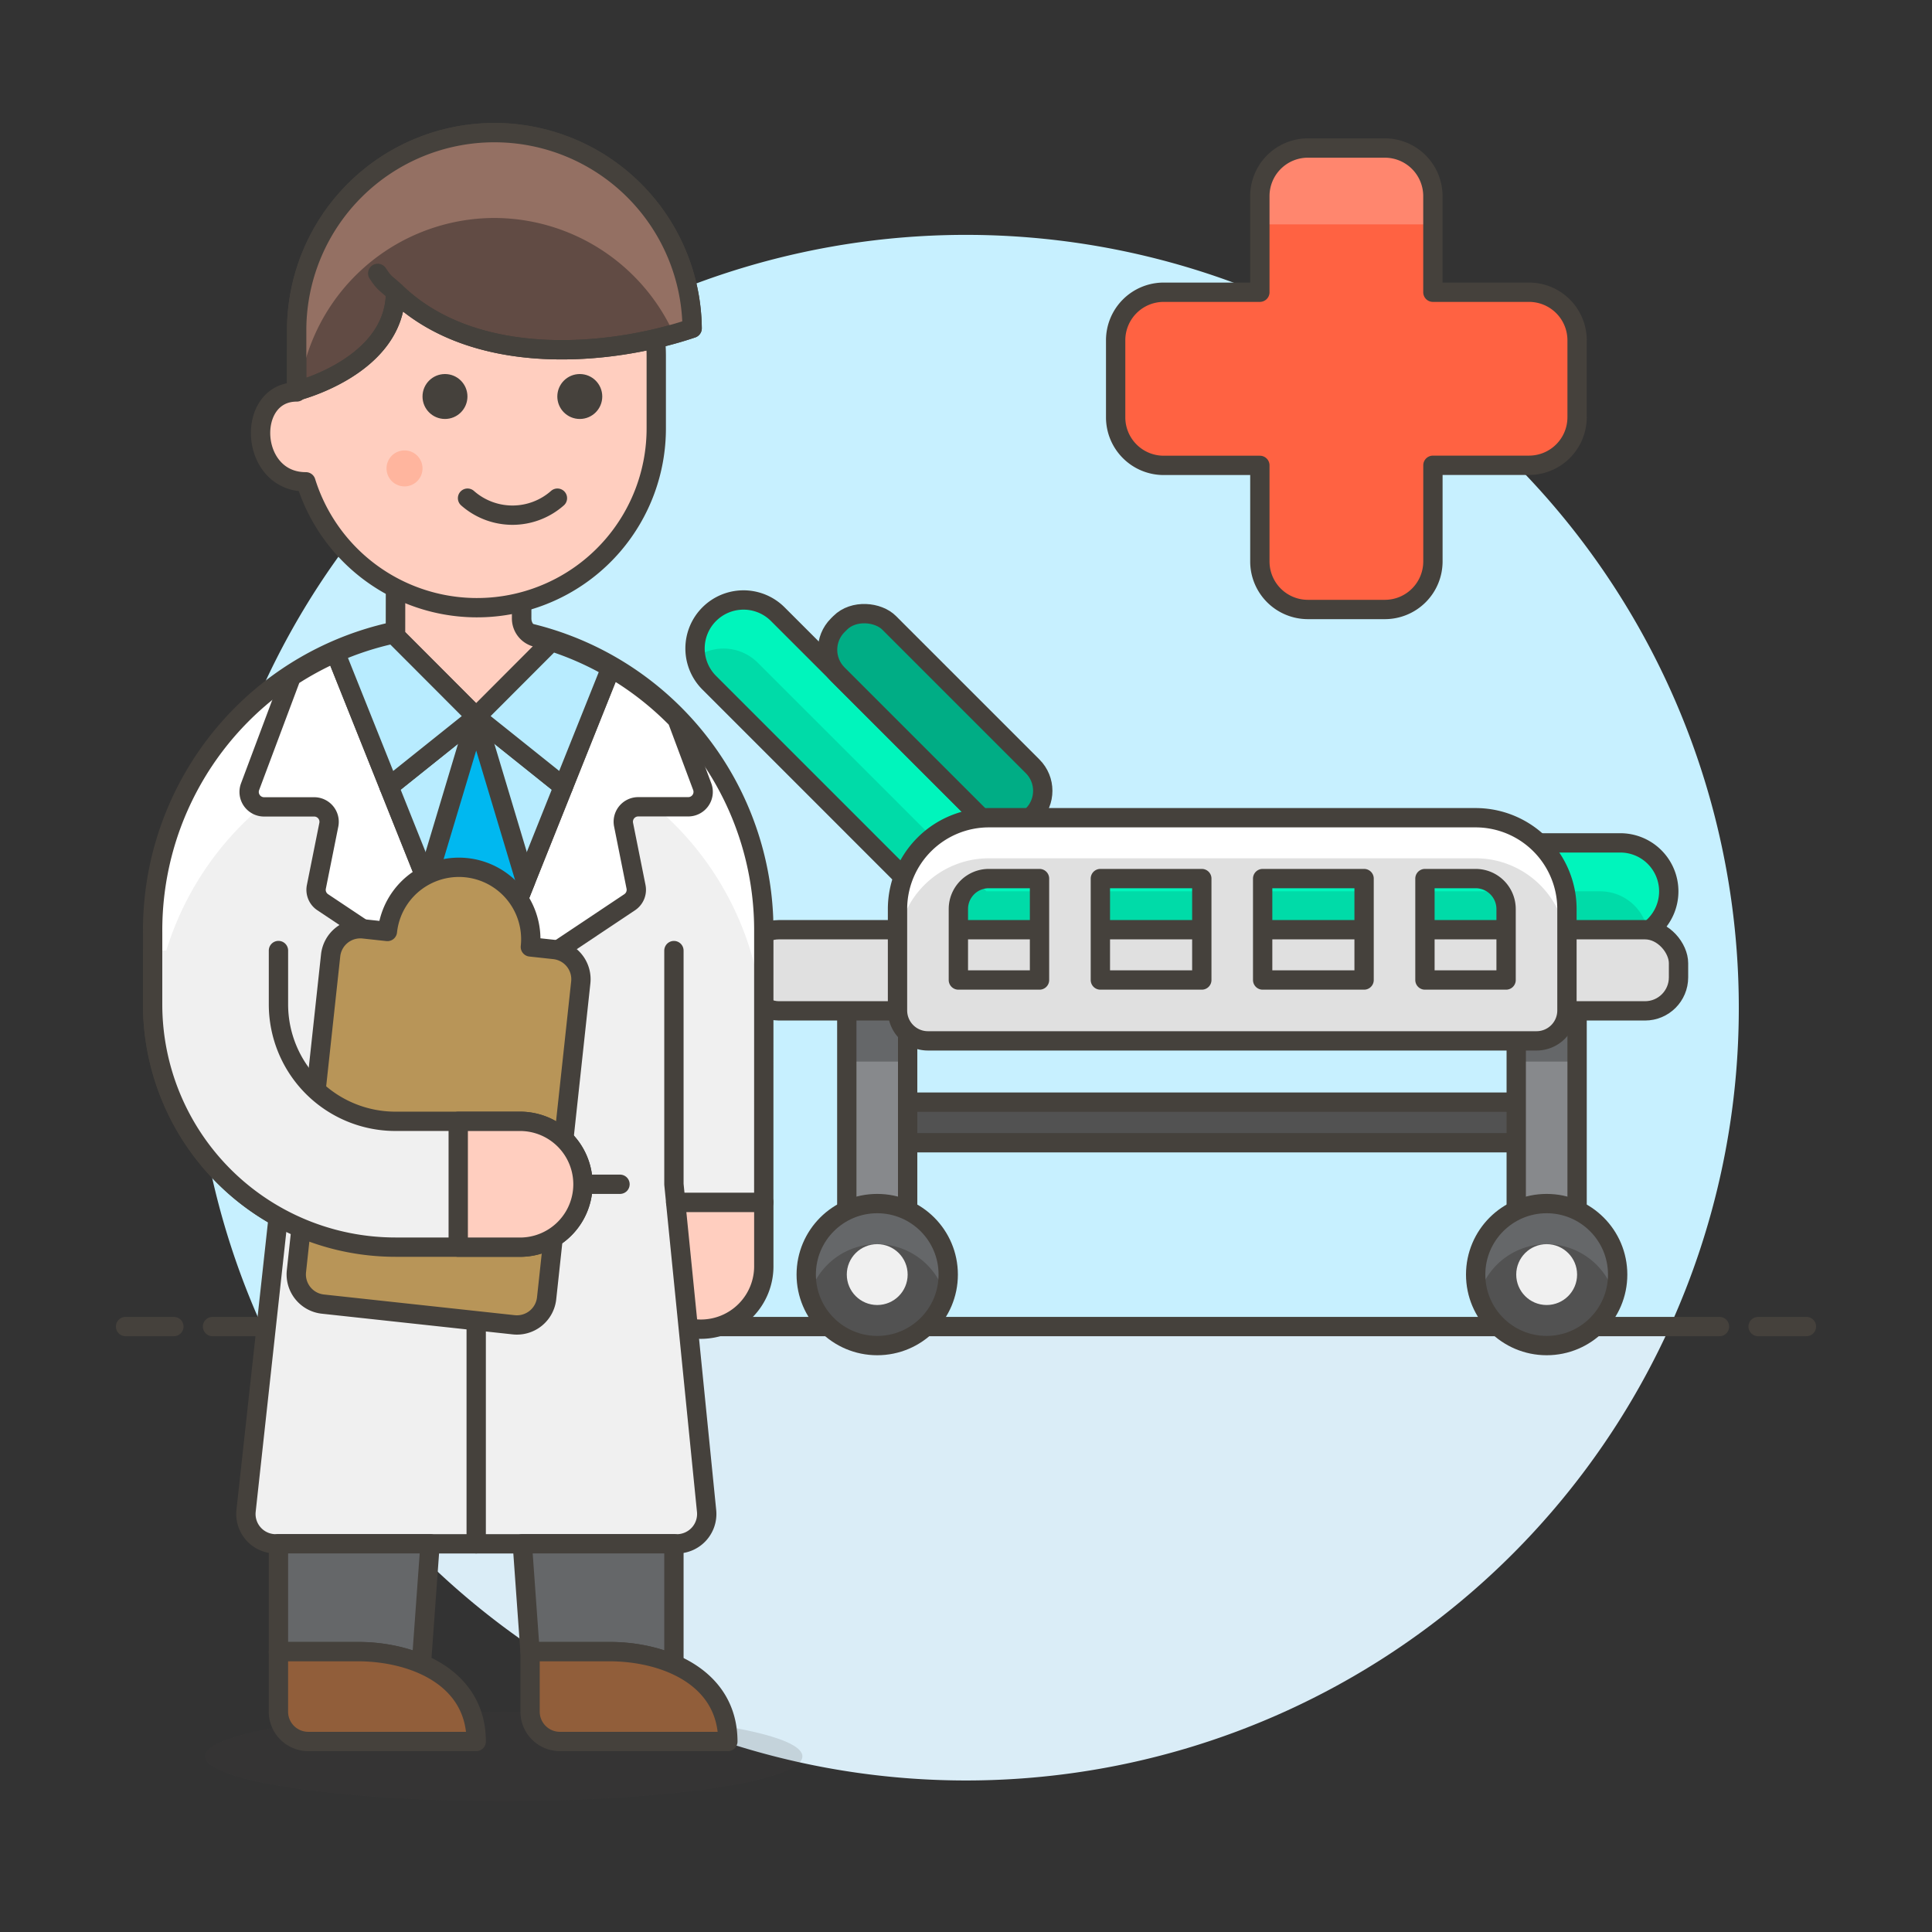
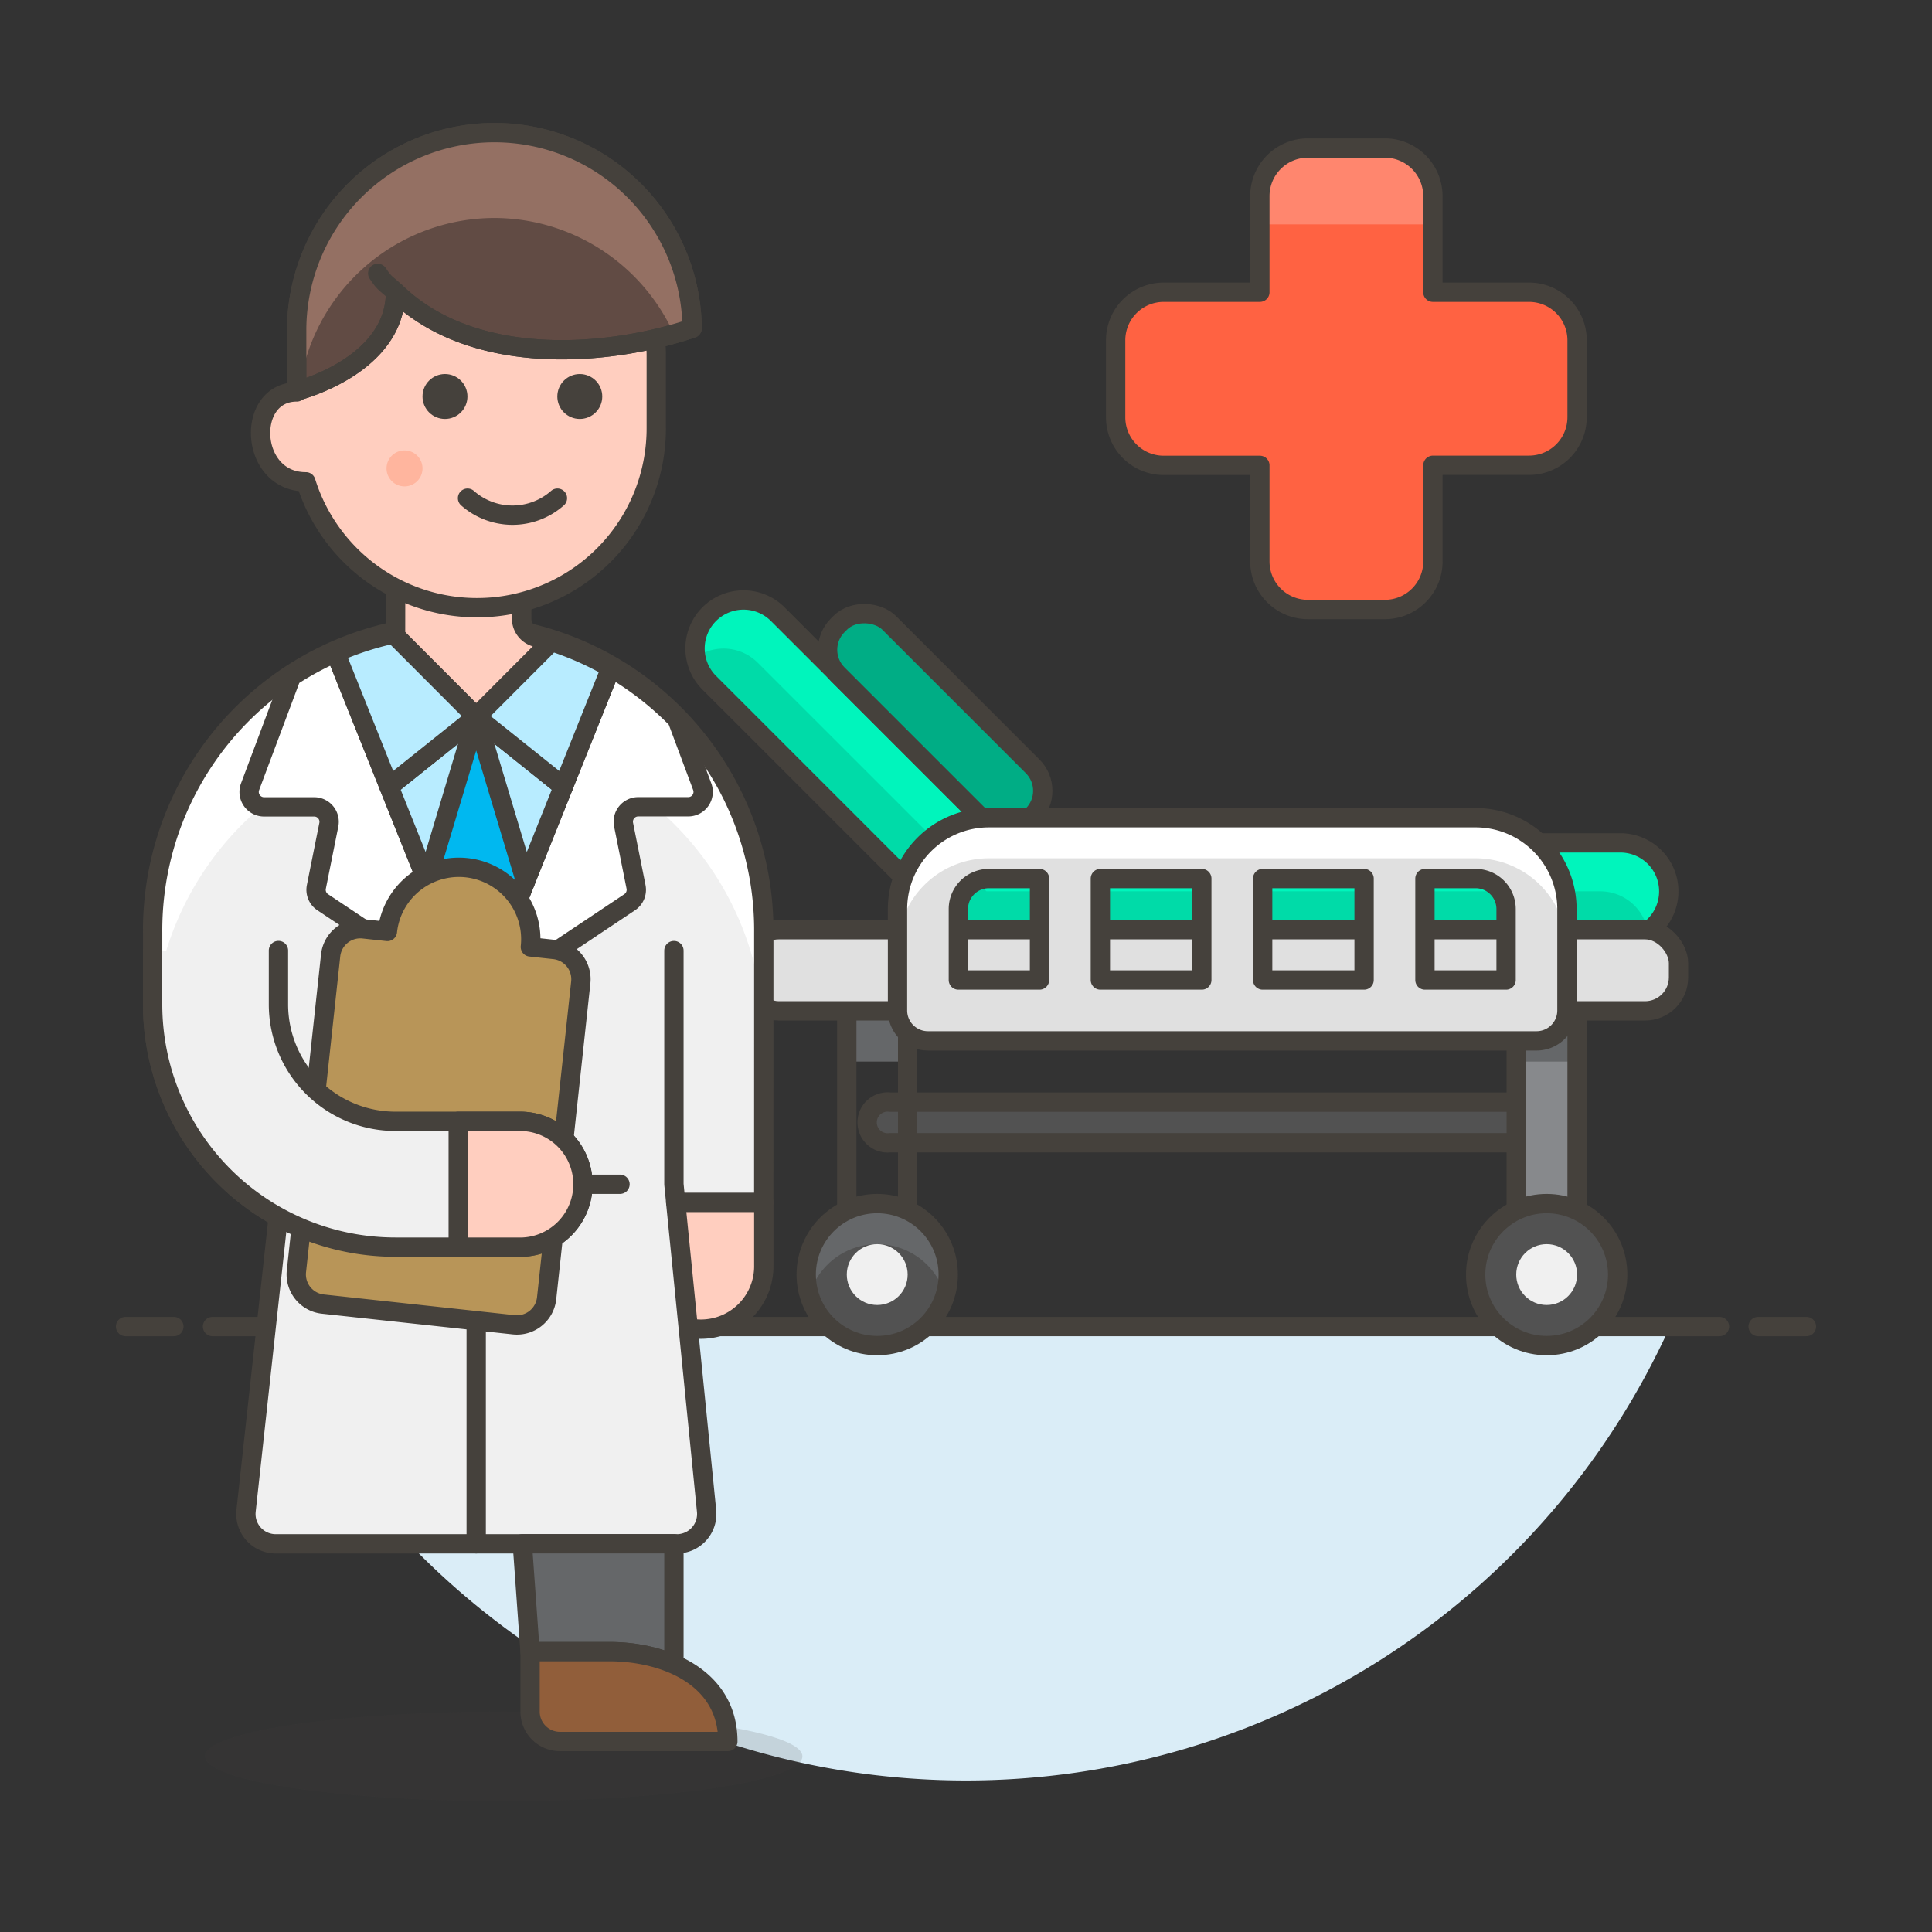
<svg xmlns="http://www.w3.org/2000/svg" viewBox="0 0 100 100">
  <rect x="0" y="0" width="100" height="100" fill="#333333" stroke="none" />
  <g class="nc-icon-wrapper">
    <defs />
-     <path class="a" d="M90 52.162a40 40 0 1 0-76.436 16.5h72.872A39.844 39.844 0 0 0 90 52.162z" style="" fill="#c7f0ff" />
    <path class="b" d="M13.564 68.662a40 40 0 0 0 72.872 0z" style="" fill="#daedf7" />
    <path class="c" d="M11 68.662h78" fill="none" stroke="#45413c" stroke-linecap="round" stroke-linejoin="round" />
    <path class="c" d="M6.5 68.662H9" fill="none" stroke="#45413c" stroke-linecap="round" stroke-linejoin="round" />
    <path class="c" d="M91 68.662h2.5" fill="none" stroke="#45413c" stroke-linecap="round" stroke-linejoin="round" />
    <g>
      <path class="d" d="M79.142 15.126h-4.976V10.15a2.488 2.488 0 0 0-2.488-2.488H67.7a2.487 2.487 0 0 0-2.49 2.488v4.976h-4.976a2.487 2.487 0 0 0-2.488 2.488V21.6a2.487 2.487 0 0 0 2.488 2.488h4.976v4.976a2.487 2.487 0 0 0 2.49 2.483h3.98a2.488 2.488 0 0 0 2.488-2.488v-4.976h4.976A2.488 2.488 0 0 0 81.63 21.6v-3.986a2.488 2.488 0 0 0-2.488-2.488z" style="" fill="#ff6242" />
      <path class="e" d="M71.678 7.662H67.7a2.488 2.488 0 0 0-2.488 2.488v1.462h8.957V10.15a2.488 2.488 0 0 0-2.491-2.488z" style="" fill="#ff866e" />
      <path class="c" d="M79.142 15.126h-4.976V10.15a2.488 2.488 0 0 0-2.488-2.488H67.7a2.487 2.487 0 0 0-2.49 2.488v4.976h-4.976a2.487 2.487 0 0 0-2.488 2.488V21.6a2.487 2.487 0 0 0 2.488 2.488h4.976v4.976a2.487 2.487 0 0 0 2.49 2.483h3.98a2.488 2.488 0 0 0 2.488-2.488v-4.976h4.976A2.488 2.488 0 0 0 81.63 21.6v-3.986a2.488 2.488 0 0 0-2.488-2.488z" fill="none" stroke="#45413c" stroke-linecap="round" stroke-linejoin="round" />
      <path class="f" d="M52.1 43.627L40.258 31.79a2.508 2.508 0 0 0-3.548 0 2.508 2.508 0 0 0 0 3.548L49.991 48.62v.026h33.875a2.509 2.509 0 0 0 2.509-2.51 2.509 2.509 0 0 0-2.509-2.509z" style="" fill="#00dba8" />
      <path class="g" d="M85.291 48.2a2.507 2.507 0 0 0-2.465-2.066H51.057L39.219 34.3a2.506 2.506 0 0 0-3.2-.282 2.5 2.5 0 0 1 .694-2.227 2.508 2.508 0 0 1 3.548 0L52.1 43.627h31.77a2.509 2.509 0 0 1 2.509 2.509 2.507 2.507 0 0 1-1.088 2.064z" style="" fill="#00f5bc" />
      <path class="c" d="M52.1 43.627L40.258 31.79a2.508 2.508 0 0 0-3.548 0 2.508 2.508 0 0 0 0 3.548L49.991 48.62v.026h33.875a2.509 2.509 0 0 0 2.509-2.51 2.509 2.509 0 0 0-2.509-2.509z" fill="none" stroke="#45413c" stroke-linecap="round" stroke-linejoin="round" />
      <rect class="h" x="46.522" y="30.239" width="3.764" height="14.087" rx="1.792" transform="rotate(-45 48.404 37.282)" stroke="#45413c" stroke-linecap="round" stroke-linejoin="round" fill="#00ad85" />
      <path class="i" d="M79.39 59.147H46.07a1.058 1.058 0 1 1 0-2.1h33.32a1.058 1.058 0 1 1 0 2.1z" stroke="#45413c" stroke-linecap="round" stroke-linejoin="round" fill="#525252" />
-       <path class="j" d="M43.83 51.797h3.15v12.6h-3.15z" style="" fill="#87898c" />
      <path class="k" d="M43.83 51.797h3.15v3.15h-3.15z" style="" fill="#656769" />
      <path class="j" d="M78.48 51.797h3.15v12.6h-3.15z" style="" fill="#87898c" />
      <path class="k" d="M78.48 51.797h3.15v3.15h-3.15z" style="" fill="#656769" />
      <path class="c" d="M43.83 51.797h3.15v12.6h-3.15z" fill="none" stroke="#45413c" stroke-linecap="round" stroke-linejoin="round" />
      <path class="c" d="M78.48 51.797h3.15v12.6h-3.15z" fill="none" stroke="#45413c" stroke-linecap="round" stroke-linejoin="round" />
      <rect class="l" x="38.58" y="48.122" width="48.3" height="4.2" rx="1.732" stroke="#45413c" stroke-linecap="round" stroke-linejoin="round" fill="#e0e0e0" />
      <path class="m" d="M76.38 42.325h-25.2a4.731 4.731 0 0 0-4.725 4.725v5.25a1.575 1.575 0 0 0 1.575 1.575h31.5a1.574 1.574 0 0 0 1.575-1.575v-5.25a4.73 4.73 0 0 0-4.725-4.725zm-11.025 3.15h5.25v5.25h-5.25zm-3.15 5.25h-5.25v-5.25h5.25zm-12.6-3.675a1.577 1.577 0 0 1 1.575-1.575h2.625v5.25h-4.2zm28.35 3.675h-4.2v-5.25h2.625a1.577 1.577 0 0 1 1.575 1.575z" style="" fill="#e0e0e0" />
      <path class="n" d="M76.38 42.325h-25.2a4.731 4.731 0 0 0-4.725 4.725v2.1a4.731 4.731 0 0 1 4.725-4.725h25.2a4.73 4.73 0 0 1 4.725 4.725v-2.1a4.73 4.73 0 0 0-4.725-4.725z" style="" fill="#fff" />
      <path class="c" d="M76.38 42.325h-25.2a4.731 4.731 0 0 0-4.725 4.725v5.25a1.575 1.575 0 0 0 1.575 1.575h31.5a1.574 1.574 0 0 0 1.575-1.575v-5.25a4.73 4.73 0 0 0-4.725-4.725zm-11.025 3.15h5.25v5.25h-5.25zm-3.15 5.25h-5.25v-5.25h5.25zm-12.6-3.675a1.577 1.577 0 0 1 1.575-1.575h2.625v5.25h-4.2zm28.35 3.675h-4.2v-5.25h2.625a1.577 1.577 0 0 1 1.575 1.575z" fill="none" stroke="#45413c" stroke-linecap="round" stroke-linejoin="round" />
      <circle class="o" cx="45.405" cy="65.972" r="3.675" style="" fill="#525252" />
      <path class="k" d="M48.919 67.053a3.652 3.652 0 0 0-7.027 0 3.675 3.675 0 1 1 7.027 0z" style="" fill="#656769" />
      <circle class="p" cx="45.405" cy="65.972" r="1.575" style="" fill="#f0f0f0" />
      <circle class="c" cx="45.405" cy="65.972" r="3.675" fill="none" stroke="#45413c" stroke-linecap="round" stroke-linejoin="round" />
      <g>
        <circle class="o" cx="80.055" cy="65.972" r="3.675" style="" fill="#525252" />
-         <path class="k" d="M83.569 67.053a3.652 3.652 0 0 0-7.027 0 3.675 3.675 0 1 1 7.027 0z" style="" fill="#656769" />
        <circle class="p" cx="80.055" cy="65.972" r="1.575" style="" fill="#f0f0f0" />
        <circle class="c" cx="80.055" cy="65.972" r="3.675" fill="none" stroke="#45413c" stroke-linecap="round" stroke-linejoin="round" />
      </g>
      <ellipse class="q" cx="26.07" cy="90.909" rx="15.463" ry="2.319" fill="#45413c" opacity="0.15" />
      <g>
        <path class="r" d="M33.021 65.484a3.257 3.257 0 1 0 6.513 0v-3.256h-6.513z" stroke="#45413c" stroke-linecap="round" stroke-linejoin="round" fill="#ffcebf" />
        <path class="p" d="M39.534 48.272a15.817 15.817 0 1 0-31.633 0v3.722a12.571 12.571 0 0 0 6.5 11l-1.664 15.2a1.545 1.545 0 0 0 1.537 1.715h20.76a1.546 1.546 0 0 0 1.539-1.7l-1.6-15.977h4.559z" style="" fill="#f0f0f0" />
        <path class="n" d="M23.718 32.455A15.817 15.817 0 0 0 7.9 48.272v3.721l.1.162a15.815 15.815 0 0 1 31.539 1.7v-5.583a15.817 15.817 0 0 0-15.821-15.817z" style="" fill="#fff" />
        <path class="c" d="M39.534 48.272a15.817 15.817 0 1 0-31.633 0v3.722a12.571 12.571 0 0 0 6.5 11l-1.664 15.2a1.545 1.545 0 0 0 1.537 1.715h20.76a1.546 1.546 0 0 0 1.539-1.7l-1.6-15.977h4.559z" fill="none" stroke="#45413c" stroke-linecap="round" stroke-linejoin="round" />
        <path class="s" d="M27.758 32.982a1 1 0 0 1-.758-.971l.006-4.034h-6.529L20.47 32.8c-.035.007-.073.01-.108.017l4.286 4.294 3.893-3.9a10.033 10.033 0 0 0-.783-.229z" stroke="#45413c" stroke-linecap="round" stroke-linejoin="round" fill="#ffcebf" stroke-width="1.009px" />
        <path class="t" d="M31.619 34.567a15.906 15.906 0 0 1 3.427 2.667l1.3 3.481a.772.772 0 0 1-.724 1.044h-2.588a.773.773 0 0 0-.758.925l.644 3.216a.774.774 0 0 1-.329.8L24.648 52z" stroke="#45413c" stroke-linecap="round" stroke-linejoin="round" fill="#fff" />
        <path class="t" d="M17.366 33.782a15.826 15.826 0 0 0-2.286 1.238l-2.136 5.7a.773.773 0 0 0 .724 1.044h2.594a.773.773 0 0 1 .758.925l-.644 3.211a.771.771 0 0 0 .329.8l7.943 5.3z" stroke="#45413c" stroke-linecap="round" stroke-linejoin="round" fill="#fff" />
-         <path class="u" d="M21.811 86.12l.45-6.215h-7.848v5.583h4.1a8.527 8.527 0 0 1 3.298.632z" stroke="#45413c" stroke-linecap="round" stroke-linejoin="round" fill="#656769" />
        <path class="u" d="M31.536 85.488a8.5 8.5 0 0 1 3.346.652v-6.235h-7.847l.4 5.583z" stroke="#45413c" stroke-linecap="round" stroke-linejoin="round" fill="#656769" />
        <path class="c" d="M24.648 79.905V51.994" fill="none" stroke="#45413c" stroke-linecap="round" stroke-linejoin="round" />
        <path class="c" d="M28.369 61.297h3.722" fill="none" stroke="#45413c" stroke-linecap="round" stroke-linejoin="round" />
        <path class="v" d="M37.673 90.139c0-3.331-3.256-4.651-6.137-4.651h-4.1v3.105a1.546 1.546 0 0 0 1.546 1.546z" stroke="#45413c" stroke-linecap="round" stroke-linejoin="round" fill="#915e3a" />
-         <path class="v" d="M24.648 90.139c0-3.331-3.256-4.651-6.137-4.651h-4.1v3.105a1.546 1.546 0 0 0 1.546 1.546z" stroke="#45413c" stroke-linecap="round" stroke-linejoin="round" fill="#915e3a" />
        <path class="w" d="M20.137 40.716l4.511 11.278 4.511-11.278-4.511-3.609-4.511 3.609z" stroke="#45413c" stroke-linecap="round" stroke-linejoin="round" fill="#b8ecff" />
        <path class="x" d="M27.2 45.614l-2.552-8.507-2.552 8.507 2.552 6.38 2.552-6.38z" stroke="#45413c" stroke-linecap="round" stroke-linejoin="round" fill="#00b8f0" />
        <path class="c" d="M34.882 49.202v12.095l.093.931" fill="none" stroke="#45413c" stroke-linecap="round" stroke-linejoin="round" />
        <path class="y" d="M28.293 67.2a1.547 1.547 0 0 1-1.7 1.371L16.714 67.5a1.545 1.545 0 0 1-1.371-1.7l1.771-16.35a1.547 1.547 0 0 1 1.7-1.371l1.238.134a3.721 3.721 0 0 1 7.4.8l1.238.134a1.547 1.547 0 0 1 1.371 1.7z" stroke="#45413c" stroke-linecap="round" stroke-linejoin="round" fill="#b89558" />
        <path class="z" d="M7.9 49.2v2.792a12.569 12.569 0 0 0 12.56 12.56h6.513a3.257 3.257 0 0 0 0-6.513h-6.512a6.055 6.055 0 0 1-6.048-6.047V49.2" stroke="#45413c" stroke-linecap="round" stroke-linejoin="round" fill="#f0f0f0" />
        <path class="r" d="M26.974 64.554a3.257 3.257 0 0 0 0-6.513h-3.256v6.513z" stroke="#45413c" stroke-linecap="round" stroke-linejoin="round" fill="#ffcebf" />
        <path class="w" d="M20.363 32.813a15.739 15.739 0 0 0-2.995.97v.009l2.77 6.924 4.511-3.609z" stroke="#45413c" stroke-linecap="round" stroke-linejoin="round" fill="#b8ecff" />
        <path class="w" d="M31.618 34.567a15.7 15.7 0 0 0-3.076-1.361l-3.894 3.9 4.51 3.609z" stroke="#45413c" stroke-linecap="round" stroke-linejoin="round" fill="#b8ecff" />
        <g>
          <path class="r" d="M24.66 9.126a9.3 9.3 0 0 0-9.3 9.3v1.861c-2.656 0-2.474 4.652.466 4.652h.007a9.278 9.278 0 0 0 18.135-2.79V18.43a9.3 9.3 0 0 0-9.308-9.304z" stroke="#45413c" stroke-linecap="round" stroke-linejoin="round" fill="#ffcebf" />
          <circle class="aa" cx="23.032" cy="20.523" r="1.163" style="" fill="#45413c" />
          <circle class="aa" cx="30.01" cy="20.523" r="1.163" style="" fill="#45413c" />
          <path class="ab" d="M21.869 24.245a.931.931 0 1 1-.93-.931.93.93 0 0 1 .93.931z" style="" fill="#ffb59e" />
          <path class="c" d="M24.2 25.785a3.514 3.514 0 0 0 4.652 0" fill="none" stroke="#45413c" stroke-linecap="round" stroke-linejoin="round" />
          <path class="ac" d="M20.472 15.12c4.08 3.957 11.116 3.305 15.353 1.872a10.235 10.235 0 0 0-20.469.014v3.232s5.116-1.28 5.116-5.118" stroke="#45413c" stroke-linecap="round" stroke-linejoin="round" fill="#614b44" />
          <path class="ad" d="M25.591 11.282a10.235 10.235 0 0 1 9.286 6c.319-.09.654-.194.948-.293a10.235 10.235 0 0 0-20.469.014v3.232l.133-.038a10.2 10.2 0 0 1 10.102-8.915z" style="" fill="#947063" />
          <path class="c" d="M20.472 15.12c4.08 3.957 11.116 3.305 15.353 1.872a10.235 10.235 0 0 0-20.469.014v3.232s5.116-1.28 5.116-5.118" fill="none" stroke="#45413c" stroke-linecap="round" stroke-linejoin="round" />
          <path class="c" d="M20.472 15.12c-.471-.457-.539-.384-.922-.971" fill="none" stroke="#45413c" stroke-linecap="round" stroke-linejoin="round" />
        </g>
      </g>
    </g>
  </g>
</svg>